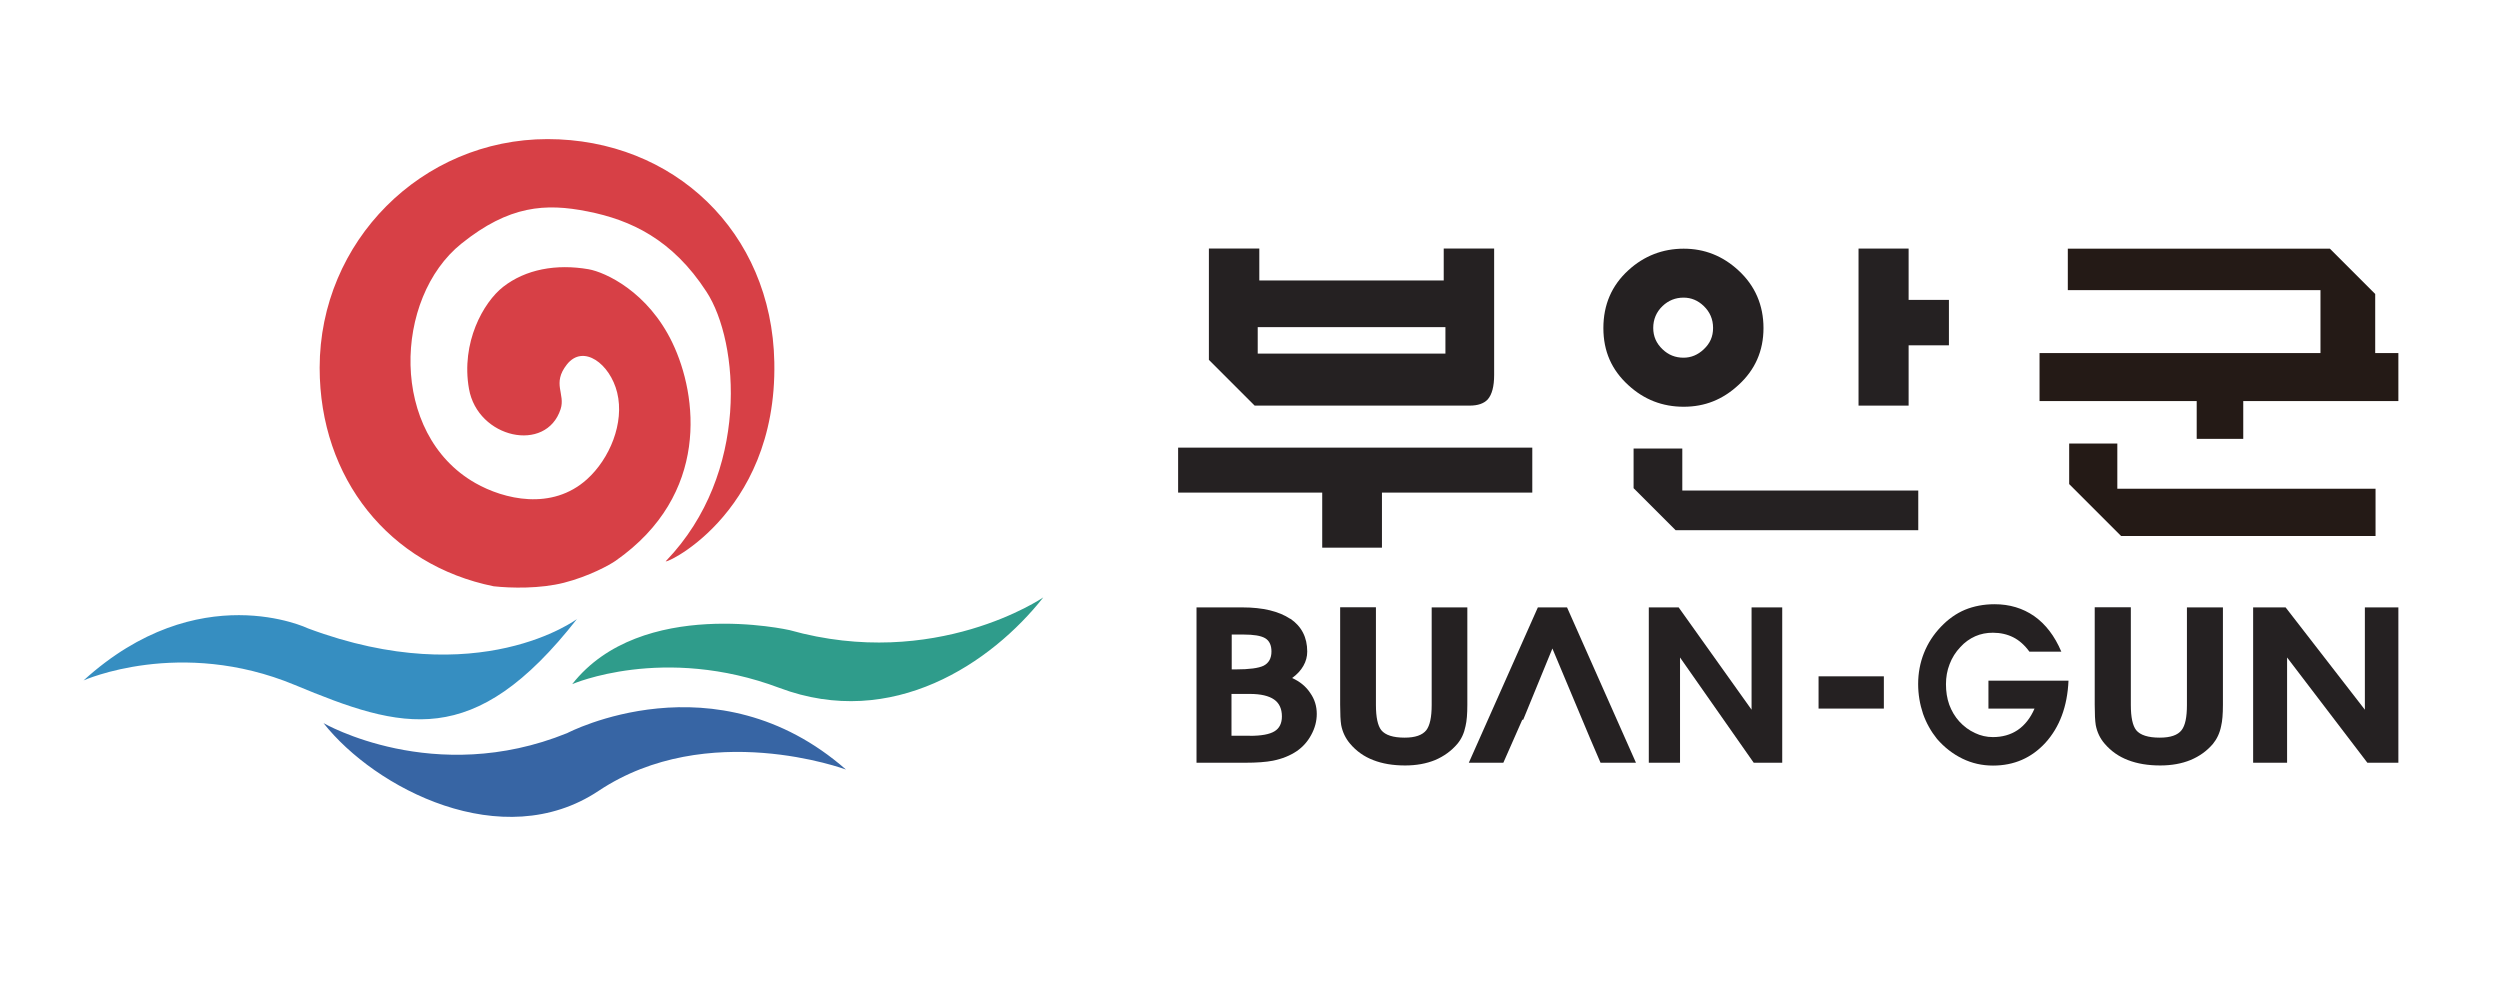
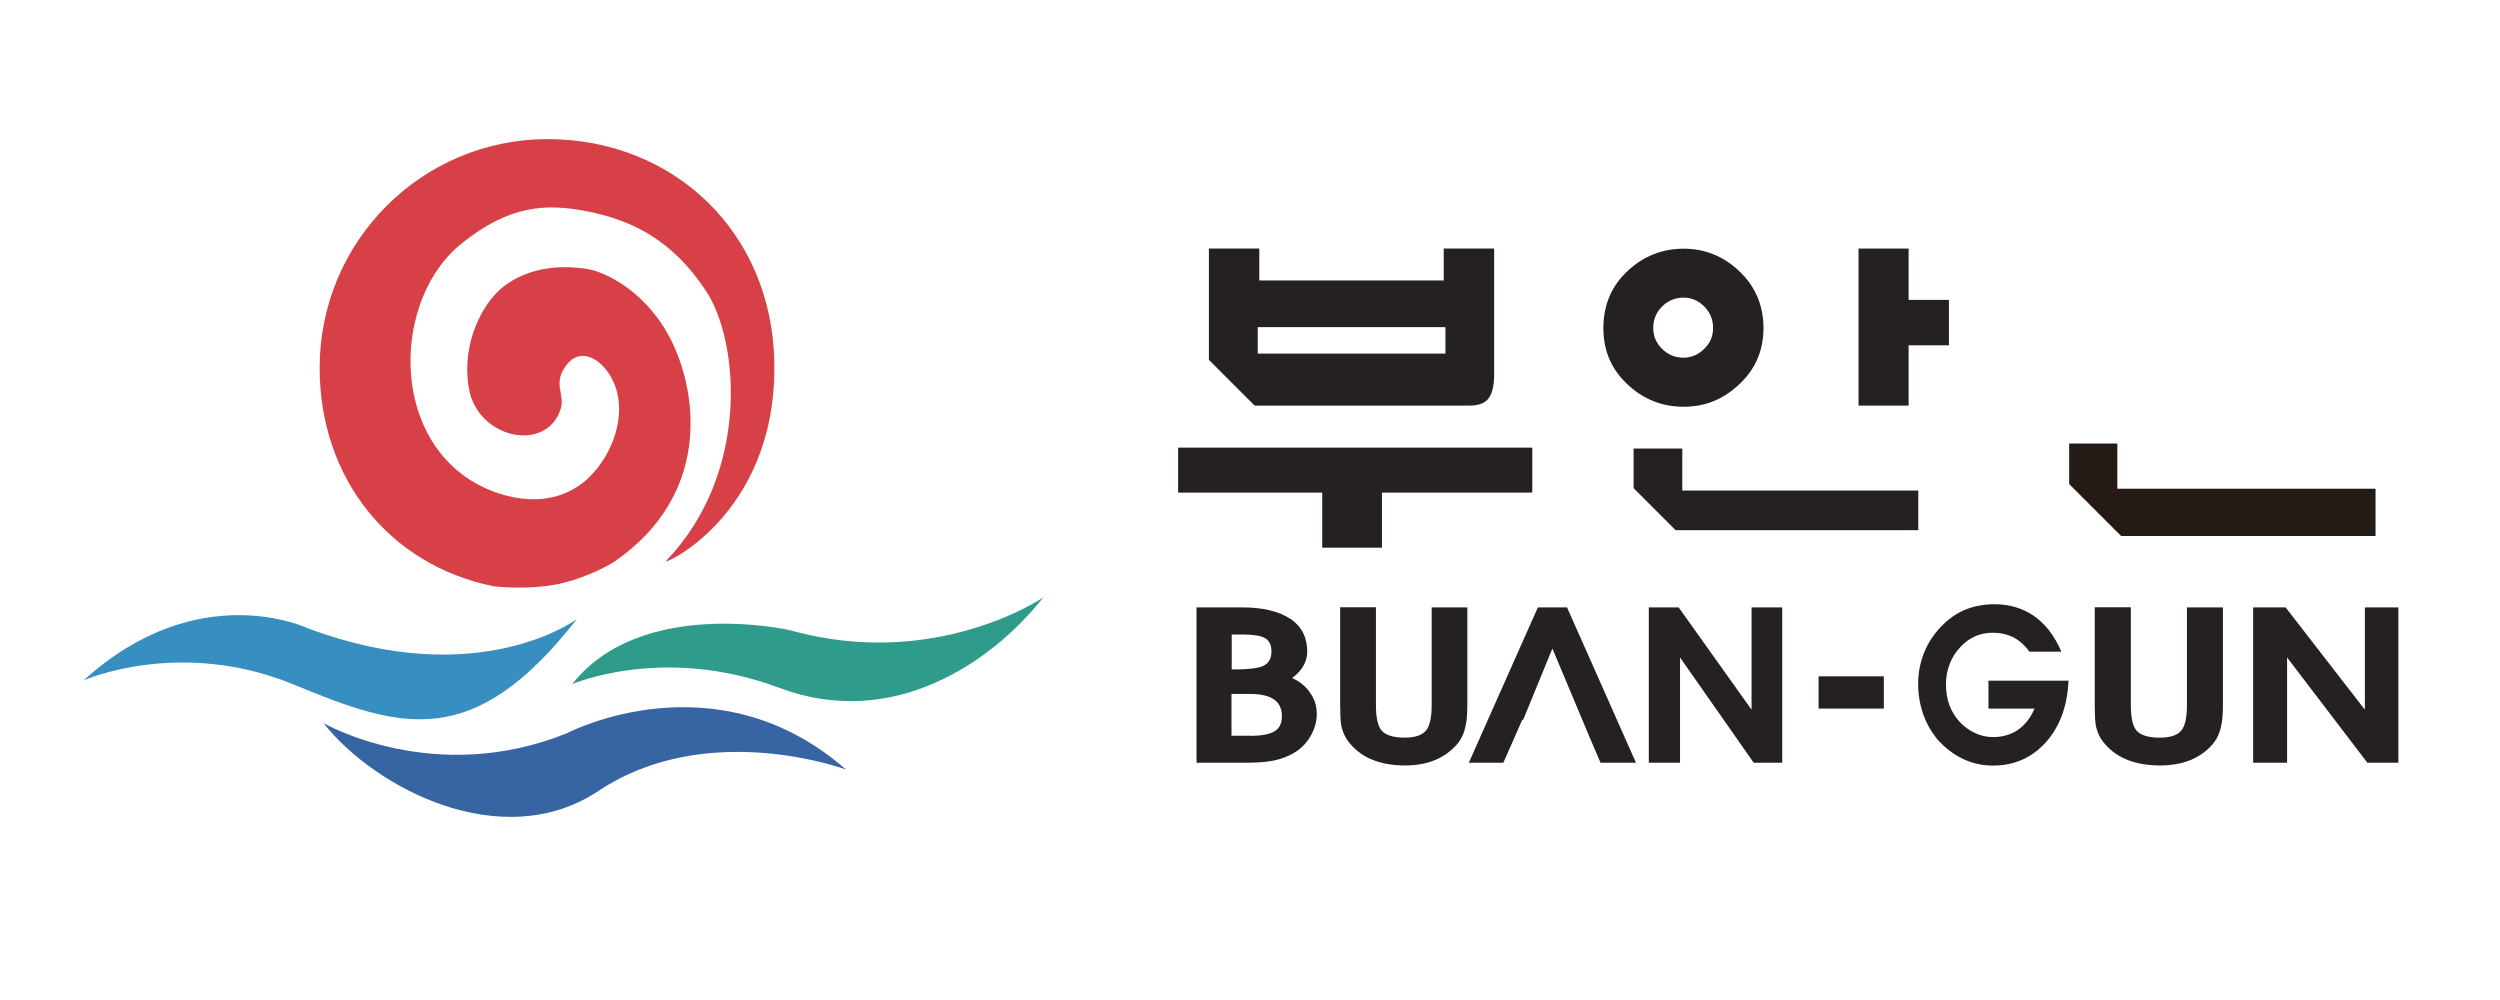
<svg xmlns="http://www.w3.org/2000/svg" id="Layer_2" data-name="Layer 2" viewBox="0 0 220.16 88.06">
  <defs>
    <style>
      .cls-1 {
        fill: #2f9c8b;
      }

      .cls-1, .cls-2, .cls-3, .cls-4, .cls-5, .cls-6, .cls-7 {
        stroke-width: 0px;
      }

      .cls-2 {
        fill: #252122;
      }

      .cls-3 {
        fill: #368ec1;
      }

      .cls-4 {
        fill: #3765a4;
      }

      .cls-5 {
        fill: none;
      }

      .cls-6 {
        fill: #d74046;
      }

      .cls-7 {
        fill: #241a16;
      }
    </style>
  </defs>
  <g id="_고객사" data-name="고객사">
    <g>
      <rect class="cls-5" width="220.16" height="88.06" />
      <g>
        <polygon class="cls-2" points="116.44 48.23 116.44 43.38 103.75 43.38 103.75 39.42 134.94 39.42 134.94 43.38 121.7 43.38 121.7 48.23 116.44 48.23" />
        <path class="cls-2" d="m153.08,23.8c-1.38-1.27-2.98-1.9-4.81-1.9s-3.49.63-4.87,1.9c-1.47,1.34-2.2,3.04-2.2,5.09s.73,3.69,2.2,5.03c1.38,1.27,3,1.9,4.87,1.9s3.43-.63,4.81-1.9c1.48-1.34,2.22-3.02,2.22-5.03s-.74-3.74-2.22-5.09m-3.04,6.96c-.52.49-1.11.74-1.78.74-.72,0-1.33-.24-1.85-.74-.54-.51-.82-1.13-.82-1.88s.27-1.4.82-1.93c.52-.49,1.13-.74,1.85-.74.67,0,1.26.24,1.78.74.54.52.82,1.16.82,1.93s-.27,1.36-.82,1.88" />
        <polygon class="cls-2" points="168.08 30.41 168.08 35.72 163.67 35.72 163.67 21.89 168.08 21.89 168.08 26.41 171.63 26.41 171.63 30.41 168.08 30.41" />
        <path class="cls-2" d="m113.64,54.49c.99.68,1.48,1.65,1.48,2.89,0,.44-.11.86-.34,1.26-.22.39-.55.75-.99,1.07.69.31,1.22.75,1.59,1.31.39.55.58,1.17.58,1.85,0,.63-.16,1.25-.49,1.85-.31.58-.73,1.05-1.26,1.42-.61.41-1.31.69-2.11.85-.61.12-1.43.18-2.44.18h-4.29v-13.68h4.04c1.81,0,3.21.34,4.22,1.01m-3.57,10.3c1.02,0,1.74-.13,2.18-.4.43-.26.65-.7.65-1.31,0-.67-.23-1.17-.69-1.49-.46-.32-1.17-.49-2.13-.49h-1.62v3.68h1.62Zm-1.21-5.85c1.17,0,1.98-.11,2.42-.32.46-.23.7-.65.7-1.26,0-.56-.19-.95-.56-1.17-.38-.22-1.01-.32-1.91-.32h-1.03v3.07h.38Z" />
        <path class="cls-2" d="m121.17,53.49v8.6c0,1.08.16,1.81.47,2.21.36.44,1.05.66,2.06.66.93,0,1.56-.22,1.91-.66.31-.41.47-1.14.47-2.21v-8.6h3.14v8.58c0,.8-.05,1.43-.16,1.88-.12.61-.36,1.13-.72,1.56-.53.62-1.18,1.09-1.95,1.42-.78.32-1.66.48-2.65.48-1.08,0-2.01-.16-2.8-.47-.81-.31-1.49-.79-2.04-1.44-.4-.47-.67-1.02-.79-1.65-.06-.37-.09-.97-.09-1.79v-8.58h3.14Z" />
        <polygon class="cls-2" points="144.07 67.17 138 53.49 135.43 53.49 129.35 67.17 132.39 67.17 134.06 63.38 134.14 63.38 136.71 57.11 140.04 65.05 140.95 67.17 144.07 67.17" />
        <polygon class="cls-2" points="145.2 67.17 145.2 53.49 147.83 53.49 154.25 62.5 154.25 53.49 156.95 53.49 156.95 67.17 154.44 67.17 147.95 57.9 147.95 67.17 145.2 67.17" />
        <rect class="cls-2" x="160.15" y="59.56" width="5.75" height="2.84" />
        <path class="cls-2" d="m182.16,59.95c-.1,2.26-.78,4.08-2.03,5.46-1.23,1.34-2.77,2.01-4.62,2.01-.95,0-1.85-.2-2.69-.61-.84-.41-1.59-.99-2.24-1.74-.53-.66-.94-1.39-1.23-2.21-.28-.84-.43-1.71-.43-2.62,0-.96.17-1.87.51-2.73.34-.86.84-1.63,1.5-2.32.63-.66,1.33-1.16,2.11-1.49.78-.32,1.65-.49,2.61-.49,1.32,0,2.48.35,3.48,1.04,1.01.71,1.81,1.75,2.4,3.14h-2.81c-.43-.59-.91-1.01-1.43-1.27-.52-.26-1.12-.4-1.79-.4-.56,0-1.07.1-1.55.31-.49.22-.93.53-1.31.95-.42.44-.74.95-.95,1.51-.22.56-.32,1.15-.32,1.76,0,.65.09,1.25.29,1.81.21.56.5,1.05.88,1.47.4.44.86.78,1.38,1.02.5.24,1.03.36,1.58.36.83,0,1.55-.2,2.17-.61.64-.43,1.14-1.07,1.5-1.9h-4.06v-2.46h7.04Z" />
        <path class="cls-2" d="m187.65,53.49v8.6c0,1.08.16,1.81.47,2.21.36.44,1.06.66,2.08.66.94,0,1.58-.22,1.92-.66.32-.41.47-1.14.47-2.21v-8.6h3.17v8.58c0,.8-.05,1.43-.16,1.88-.12.61-.37,1.13-.72,1.56-.53.62-1.18,1.09-1.97,1.42-.78.32-1.67.48-2.67.48-1.09,0-2.03-.16-2.83-.47-.82-.31-1.5-.79-2.06-1.44-.41-.47-.67-1.02-.79-1.65-.06-.37-.09-.97-.09-1.79v-8.58h3.17Z" />
        <polygon class="cls-2" points="198.42 67.17 198.42 53.49 201.28 53.49 208.26 62.5 208.26 53.49 211.21 53.49 211.21 67.17 208.48 67.17 201.41 57.9 201.41 67.17 198.42 67.17" />
        <path class="cls-2" d="m127.14,24.7h-16.24v-2.81h-4.44v9.8l4.03,4.03h18.93c.72,0,1.25-.18,1.59-.54.38-.43.57-1.15.57-2.16v-11.13h-4.44v2.81Zm.15,6.44h-16.53v-2.33h16.53v2.33Z" />
        <polygon class="cls-2" points="148.15 39.5 143.86 39.5 143.86 42.99 147.56 46.69 168.93 46.69 168.93 43.2 148.15 43.2 148.15 39.5" />
-         <polygon class="cls-7" points="182.1 25.55 204.35 25.55 204.35 31.09 179.61 31.09 179.61 35.32 193.45 35.32 193.45 38.65 197.55 38.65 197.55 35.32 211.21 35.32 211.21 31.09 209.17 31.09 209.17 25.89 205.18 21.9 182.1 21.9 182.1 25.55" />
        <polygon class="cls-7" points="209.2 43.04 186.46 43.04 186.46 39.06 182.22 39.06 182.22 42.63 186.79 47.2 209.2 47.2 209.2 43.04" />
        <path class="cls-3" d="m50.83,54.5s-8.61,6.48-23.7.84c0,0-9.63-4.64-19.77,4.58,0,0,8.49-3.8,18.6.4,9.48,3.94,15.76,5.81,24.86-5.82" />
        <path class="cls-1" d="m91.86,52.62s-9.48,6.48-22.33,2.87c0,0-13.06-2.98-19.14,4.76,0,0,8.04-3.51,18.25.33,9.95,3.74,18.69-2.21,23.23-7.96" />
        <path class="cls-4" d="m28.49,63.68s9.73,5.64,21.46.88c0,0,13.05-6.86,24.55,3.21,0,0-12.17-4.53-21.79,1.88-8.47,5.64-19.69-.22-24.22-5.97" />
        <path class="cls-6" d="m48.23,12.25c-11.09,0-20.08,9.01-20.08,20.14,0,9.75,6.14,17.38,15.32,19.24,1.55.17,4.1.22,6.19-.31,2.23-.57,4.05-1.58,4.56-1.94,8.32-5.82,7.22-14.55,5-19.18-2.16-4.52-5.92-6.23-7.39-6.49-2.84-.49-5.53,0-7.52,1.55-1.74,1.36-3.73,4.91-3.01,8.98.77,4.37,6.8,5.69,8.07,1.79.44-1.35-.78-2.24.55-3.93,1.45-1.84,3.81-.05,4.43,2.47.66,2.69-.67,5.84-2.65,7.63-3.1,2.8-7.33,1.77-9.84.34-7.61-4.33-7.2-16.3-1.22-21.09,4.2-3.37,7.4-3.57,11.11-2.83,3.79.75,7.47,2.45,10.47,7.08,2.88,4.42,3.84,15.97-3.54,23.67-.86.68,9.78-3.74,9.51-17.48-.22-11.5-8.9-19.64-19.99-19.64" />
      </g>
    </g>
  </g>
</svg>